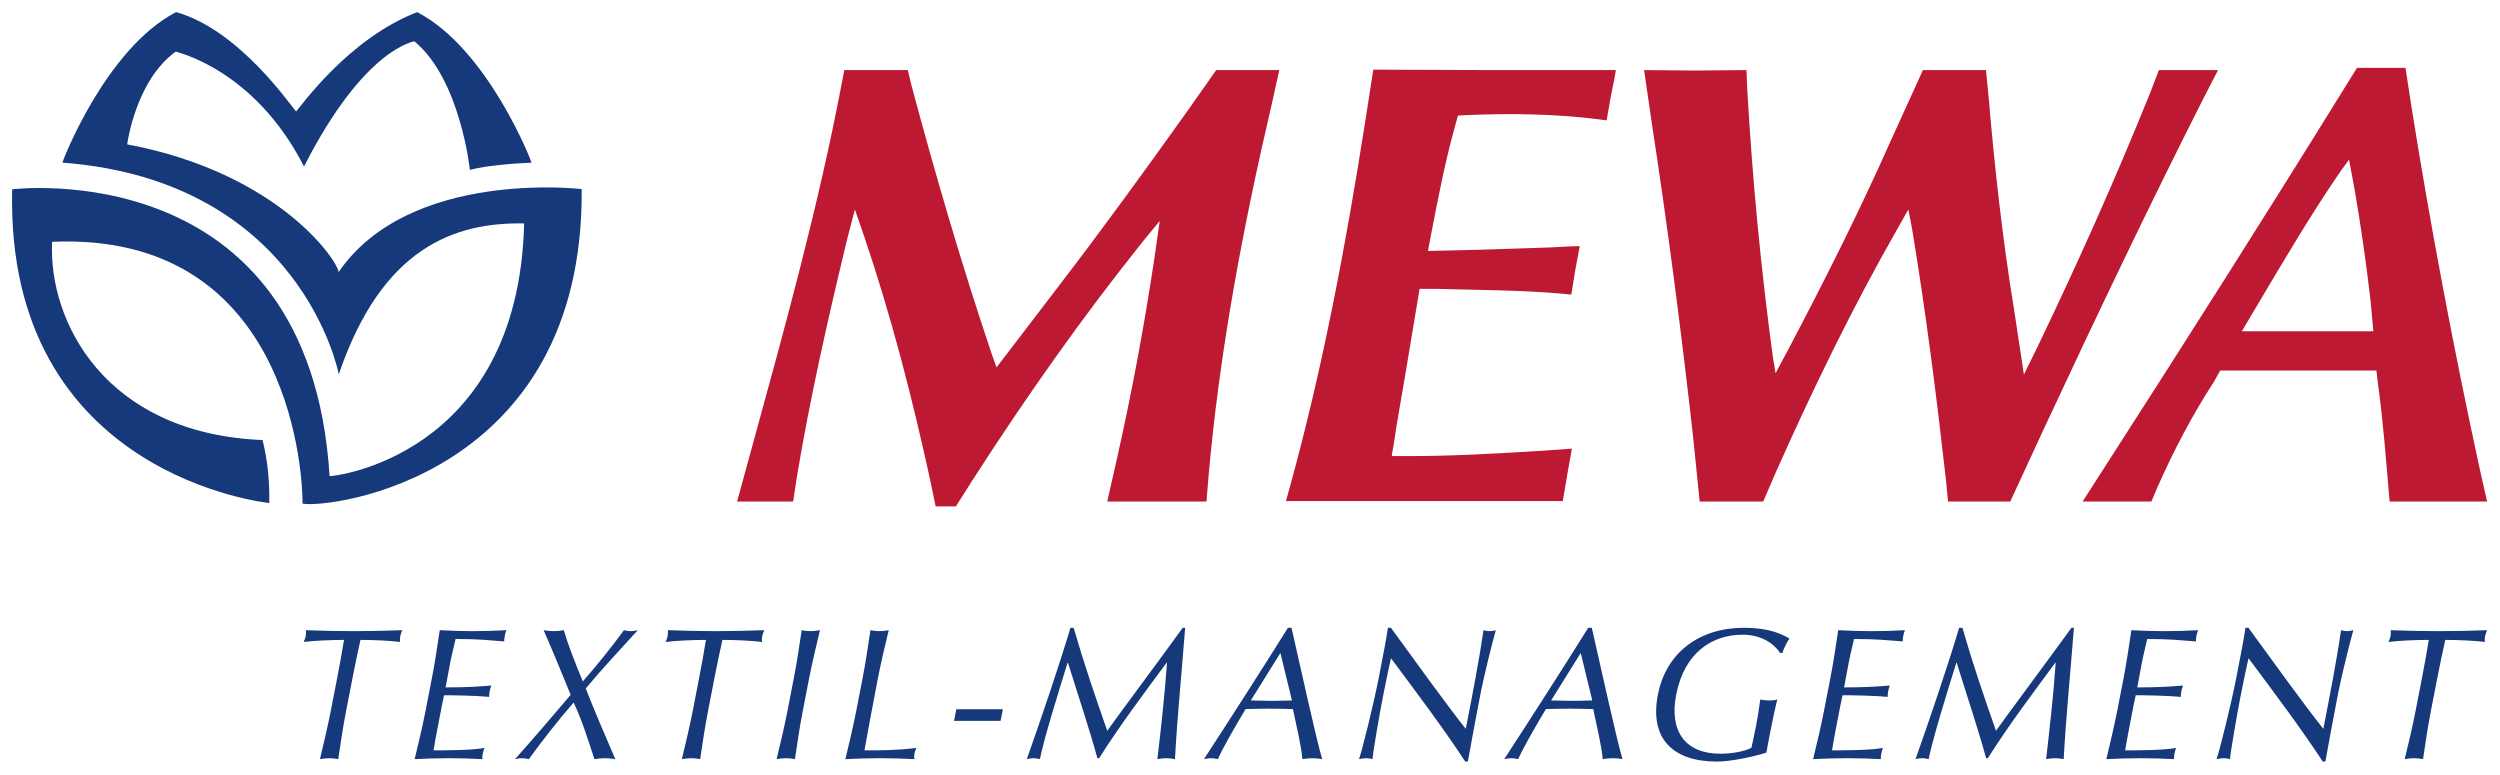
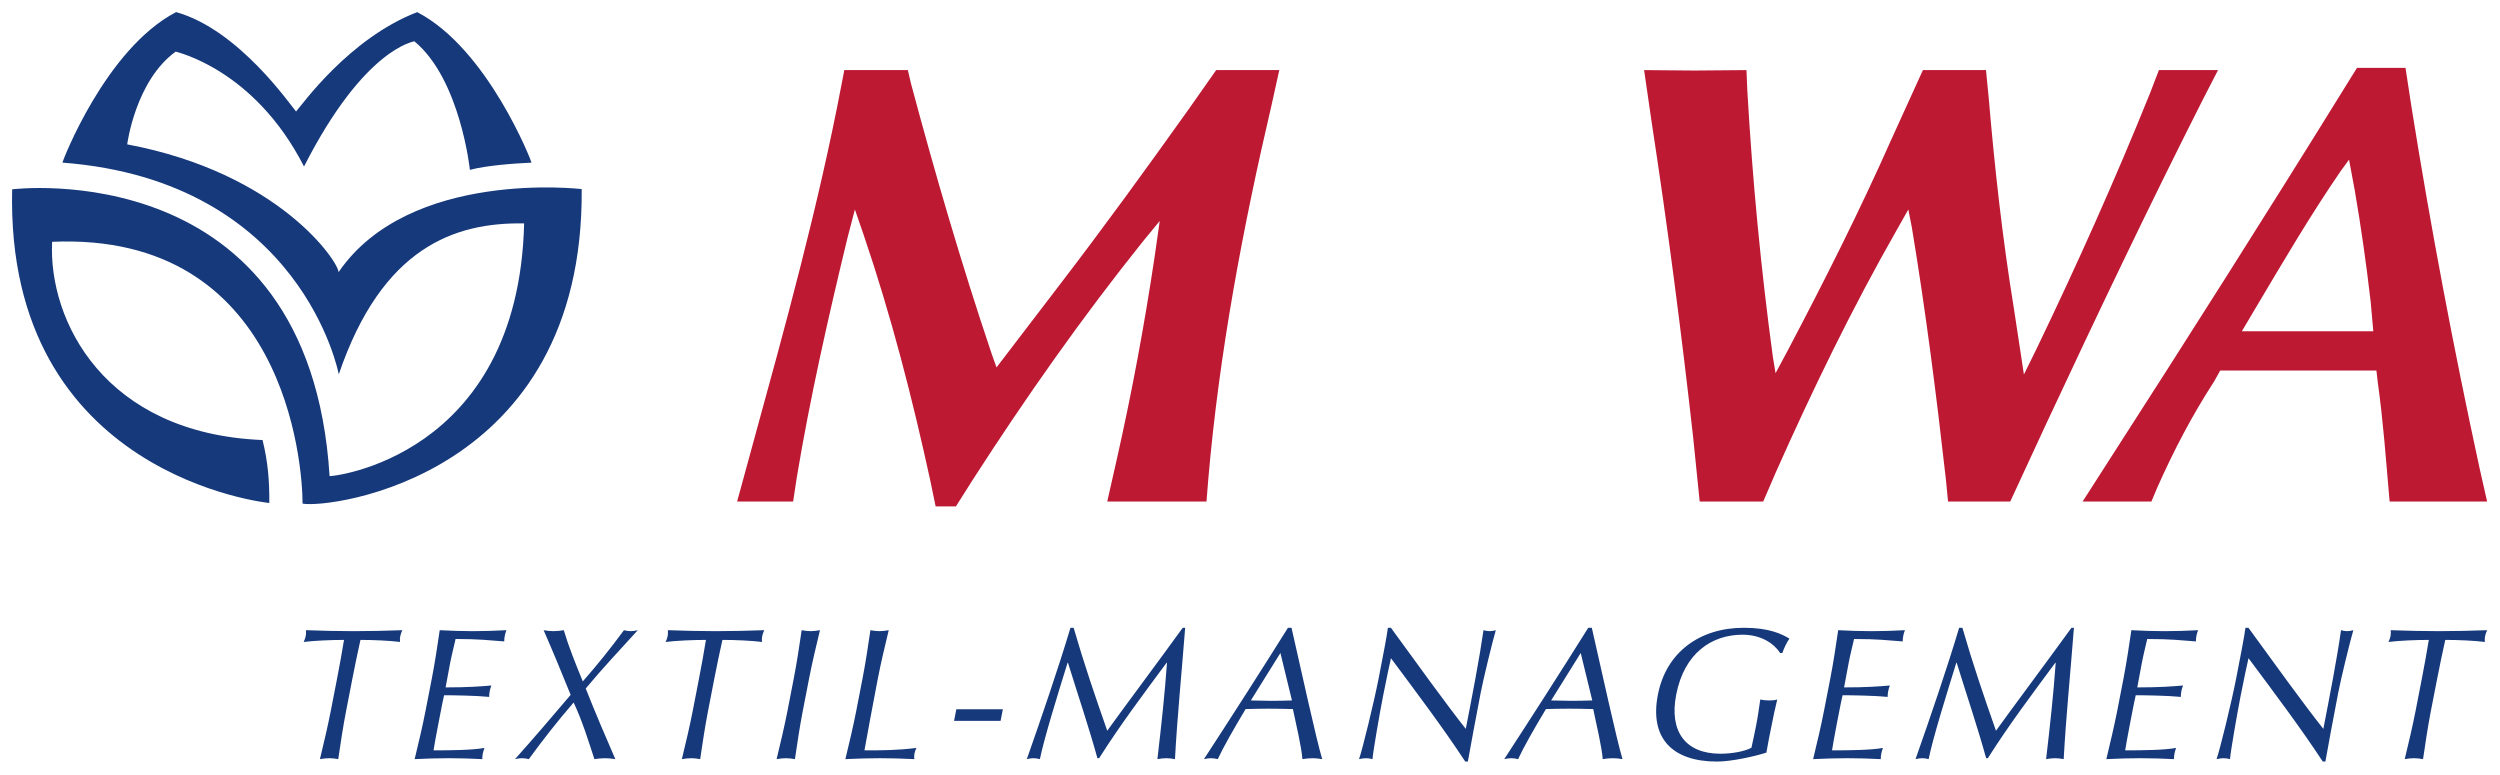
<svg xmlns="http://www.w3.org/2000/svg" version="1.1" width="715.748" height="221.811" id="svg6703">
  <defs id="defs6705">
    <clipPath id="clipPath6151">
      <path d="m 1153.303,69.209 -127.621,0 0,-38.644 127.621,0 0,38.644 z" id="path6153" />
    </clipPath>
  </defs>
  <g transform="translate(-14.522,-368.989)" id="layer1">
    <g transform="matrix(4.442,0,0,4.442,-1772.577,-2265.757)" id="g6748">
      <g transform="matrix(1.25,0,0,-1.25,-879.009,680.435)" id="g6147">
        <g clip-path="url(#clipPath6151)" id="g6149">
          <g transform="translate(1040.738,61.247)" id="g6155">
            <path d="M 0,0 C -2.583,5.061 -6.622,5.907 -6.615,5.925 -8.7,4.42 -9.12,1.131 -9.116,1.142 c 7.86,-1.48 10.893,-6.063 10.898,-6.588 3.651,5.34 12.536,4.282 12.536,4.282 0.116,-14.852 -13.002,-16.485 -14.393,-16.218 0,2.067 -0.898,14.02 -12.913,13.5 -0.201,-4.048 2.676,-9.888 10.85,-10.222 0.282,-1.146 0.357,-2.129 0.348,-3.246 0,0 -13.62,1.351 -13.259,16.174 0,0 15.323,1.924 16.367,-14.787 0.007,-0.046 9.735,0.907 10.031,13.029 -3.578,0.062 -7.326,-1.228 -9.557,-7.781 0,0 -1.878,9.971 -14.248,10.916 -0.029,0.001 2.214,5.871 5.861,7.761 C -3.349,7.053 -0.686,3.141 -0.41,2.837 -0.123,3.152 2.32,6.607 5.836,7.96 9.484,6.071 11.758,0.2 11.73,0.199 10.861,0.162 9.393,0.054 8.552,-0.173 8.556,-0.184 8.064,4.499 5.689,6.457 5.696,6.44 3.128,6.15 0,0" id="path6157" style="fill:#16397b;fill-opacity:1;fill-rule:nonzero;stroke:none" />
          </g>
        </g>
      </g>
      <g transform="matrix(1.25,0,0,-1.25,485.2,625.44)" id="g6159">
-         <path d="m 0,0 0.204,0.728 c 1.708,6.2 2.896,12.53 3.89,18.879 l 0.41,2.639 6.027,-0.023 6.482,0 L 16.922,21.7 16.764,20.926 16.536,19.63 16.195,19.675 C 13.961,19.967 11.597,20 9.348,19.903 L 8.871,19.88 8.734,19.38 C 8.199,17.489 7.836,15.552 7.461,13.625 l -0.137,-0.728 2.024,0.046 2.23,0.068 2.07,0.068 0.841,0.046 0.66,0.022 -0.091,-0.5 -0.137,-0.728 -0.205,-1.274 -0.455,0.046 c -2.119,0.19 -4.33,0.189 -6.46,0.25 l -0.909,0 L 6.21,6.847 5.709,3.912 5.549,2.866 5.481,2.502 5.458,2.32 l 0.706,0 c 2.388,-0.008 4.804,0.138 7.188,0.284 L 14.744,2.705 14.503,1.343 14.276,0 0,0" id="path6161" style="fill:#bd1933;fill-opacity:1;fill-rule:nonzero;stroke:none" />
-       </g>
+         </g>
      <g transform="matrix(1.25,0,0,-1.25,449.828,625.469)" id="g6163">
        <path d="m 0,0 0.796,2.911 c 1.692,6.159 3.402,12.35 4.595,18.63 l 0.136,0.705 3.276,0 0.159,-0.682 c 1.252,-4.685 2.613,-9.348 4.162,-13.944 l 0.251,-0.705 3.252,4.254 c 2.253,2.937 4.471,5.991 6.619,9.007 l 1.456,2.07 3.253,0 -0.387,-1.752 C 26.075,14.112 24.858,7.673 24.293,1.138 L 24.202,0 l -5.118,0 0.5,2.206 c 0.783,3.484 1.403,6.821 1.934,10.35 l 0.273,1.911 -0.842,-1.024 C 17.786,9.497 14.883,5.367 12.146,1.115 l -0.864,-1.365 -1.046,0 -0.273,1.319 C 9.027,5.367 7.945,9.573 6.528,13.739 L 6.073,15.058 5.687,13.58 C 4.694,9.471 3.764,5.376 3.07,1.206 L 2.889,0 0,0" id="path6165" style="fill:#bd1933;fill-opacity:1;fill-rule:nonzero;stroke:none" />
      </g>
      <g transform="matrix(1.25,0,0,-1.25,511.868,625.469)" id="g6167">
        <path d="M 0,0 -0.341,3.344 C -0.945,8.76 -1.654,14.199 -2.48,19.584 l -0.386,2.662 2.593,-0.023 2.684,0.023 0.046,-1.069 C 2.721,16.583 3.156,11.998 3.776,7.439 l 0.137,-0.82 0.659,1.229 c 1.886,3.584 3.68,7.143 5.323,10.849 l 1.615,3.549 3.252,0 0.137,-1.388 c 0.309,-3.649 0.709,-7.255 1.297,-10.872 l 0.522,-3.435 0.683,1.388 c 2.082,4.329 4.027,8.669 5.823,13.124 l 0.455,1.183 3.048,0 -0.819,-1.592 C 23.125,15.15 20.464,9.568 17.855,3.981 L 16.013,0 12.806,0 12.693,1.16 c -0.489,4.345 -1.037,8.649 -1.752,12.965 l -0.183,0.933 -0.591,-1.046 C 7.835,9.922 5.826,5.777 3.913,1.478 L 3.276,0 0,0" id="path6169" style="fill:#bd1933;fill-opacity:1;fill-rule:nonzero;stroke:none" />
      </g>
      <g transform="matrix(1.25,0,0,-1.25,546.812,614.494)" id="g6171">
        <path d="M 0,0 6.778,0 6.642,1.525 C 6.421,3.443 6.151,5.353 5.823,7.256 L 5.527,8.849 5.095,8.257 C 3.505,5.939 2.16,3.637 0.728,1.229 L 0,0 z m -8.211,-8.78 1.182,1.843 c 4.2,6.525 8.36,13.076 12.442,19.675 l 0.524,0.842 2.502,0 0.295,-1.934 C 9.732,5.383 10.916,-0.875 12.26,-7.073 l 0.386,-1.707 -5.026,0 -0.023,0.251 c -0.171,1.973 -0.315,3.952 -0.591,5.914 l -0.068,0.591 -8.053,0 -0.318,-0.569 C -2.568,-4.34 -3.522,-6.17 -4.367,-8.074 l -0.296,-0.706 -3.548,0" id="path6173" style="fill:#bd1933;fill-opacity:1;fill-rule:evenodd;stroke:none" />
      </g>
      <g transform="matrix(1.25,0,0,-1.25,423.64,638.954)" id="g6175">
        <path d="m 0,0 c -0.161,-0.828 -0.362,-1.666 -0.561,-2.495 0.169,0.029 0.327,0.048 0.481,0.048 0.154,0 0.305,-0.019 0.463,-0.048 C 0.505,-1.666 0.629,-0.828 0.791,0 L 1.113,1.658 C 1.242,2.322 1.381,2.988 1.529,3.653 2.194,3.653 3.044,3.615 3.57,3.547 3.56,3.642 3.561,3.749 3.58,3.845 3.601,3.95 3.638,4.047 3.688,4.154 2.854,4.124 2.022,4.104 1.193,4.104 c -0.828,0 -1.654,0.02 -2.476,0.05 C -1.275,4.047 -1.274,3.95 -1.292,3.854 -1.313,3.749 -1.354,3.642 -1.4,3.547 -0.848,3.615 0.016,3.653 0.681,3.653 0.572,2.988 0.453,2.322 0.323,1.658 L 0,0 z m 4.887,0.011 c -0.16,-0.829 -0.363,-1.668 -0.564,-2.506 0.594,0.029 1.176,0.048 1.763,0.048 0.588,0 1.163,-0.019 1.726,-0.048 -0.003,0.087 0.007,0.193 0.024,0.279 0.017,0.087 0.052,0.212 0.087,0.299 -0.63,-0.115 -1.767,-0.125 -2.626,-0.125 0.038,0.24 0.12,0.713 0.263,1.445 C 5.739,0.327 5.786,0.569 5.841,0.8 6.304,0.8 7.513,0.781 8.165,0.714 8.164,0.81 8.174,0.905 8.192,1.003 8.211,1.099 8.241,1.204 8.279,1.302 7.701,1.253 7.057,1.204 5.919,1.204 5.966,1.445 6.059,1.976 6.156,2.476 6.249,2.949 6.344,3.287 6.433,3.7 7.687,3.7 8.146,3.632 8.942,3.575 8.942,3.671 8.951,3.768 8.97,3.864 8.989,3.96 9.017,4.056 9.055,4.154 8.481,4.124 7.908,4.104 7.331,4.104 6.753,4.104 6.188,4.124 5.616,4.154 5.495,3.334 5.371,2.497 5.21,1.667 L 4.887,0.011 z m 8.106,1.502 c -0.398,0.974 -0.724,1.782 -0.98,2.641 -0.179,-0.03 -0.355,-0.05 -0.53,-0.05 -0.172,0 -0.342,0.02 -0.51,0.05 0.487,-1.11 0.944,-2.227 1.394,-3.334 -0.938,-1.109 -1.897,-2.226 -2.869,-3.315 0.121,0.029 0.249,0.048 0.365,0.048 0.115,0 0.237,-0.019 0.347,-0.048 0.71,0.974 1.467,1.946 2.311,2.92 0.457,-0.974 0.749,-1.946 1.071,-2.92 0.188,0.029 0.366,0.048 0.549,0.048 0.183,0 0.353,-0.019 0.53,-0.048 -0.526,1.204 -1.042,2.42 -1.527,3.642 0.855,1.03 1.765,1.994 2.685,3.007 -0.122,-0.03 -0.25,-0.05 -0.367,-0.05 -0.115,0 -0.237,0.02 -0.346,0.05 C 14.382,3.161 13.76,2.389 12.993,1.513 M 18.663,0 c -0.161,-0.828 -0.362,-1.666 -0.562,-2.495 0.169,0.029 0.327,0.048 0.482,0.048 0.154,0 0.304,-0.019 0.462,-0.048 0.123,0.829 0.247,1.667 0.408,2.495 l 0.322,1.658 c 0.13,0.664 0.268,1.33 0.417,1.995 0.664,0 1.515,-0.038 2.041,-0.106 -0.01,0.095 -0.009,0.202 0.01,0.298 0.021,0.105 0.058,0.202 0.108,0.309 -0.834,-0.03 -1.667,-0.05 -2.495,-0.05 -0.829,0 -1.653,0.02 -2.477,0.05 C 17.388,4.047 17.388,3.95 17.37,3.854 17.35,3.749 17.31,3.642 17.262,3.547 17.814,3.615 18.679,3.653 19.343,3.653 19.235,2.988 19.114,2.322 18.985,1.658 L 18.663,0 z m 4.885,0 c -0.161,-0.828 -0.362,-1.666 -0.562,-2.495 0.17,0.029 0.327,0.048 0.481,0.048 0.155,0 0.304,-0.019 0.464,-0.048 0.123,0.829 0.246,1.667 0.407,2.495 l 0.322,1.658 c 0.161,0.829 0.363,1.666 0.562,2.496 -0.169,-0.03 -0.327,-0.05 -0.481,-0.05 -0.154,0 -0.305,0.02 -0.462,0.05 C 24.156,3.324 24.031,2.487 23.87,1.658 L 23.548,0 z m 3.546,0 c -0.161,-0.828 -0.362,-1.666 -0.562,-2.495 0.603,0.029 1.194,0.048 1.791,0.048 0.588,0 1.182,-0.019 1.765,-0.048 -0.011,0.096 -0.013,0.193 0.007,0.289 0.019,0.097 0.056,0.194 0.104,0.289 -0.987,-0.125 -1.779,-0.125 -2.683,-0.125 0.174,0.944 0.375,2.081 0.69,3.7 0.161,0.829 0.362,1.666 0.562,2.496 -0.169,-0.03 -0.327,-0.05 -0.481,-0.05 -0.155,0 -0.304,0.02 -0.463,0.05 C 27.701,3.324 27.577,2.487 27.416,1.658 L 27.094,0 z m 5.043,-0.521 2.399,0 0.116,0.598 -2.399,0 -0.116,-0.598 z m 6.001,4.799 c -0.61,-2.043 -1.5,-4.642 -2.25,-6.773 0.12,0.029 0.23,0.048 0.346,0.048 0.115,0 0.217,-0.019 0.328,-0.048 0.222,1.089 0.935,3.382 1.428,4.971 l 0.02,0 c 0.514,-1.666 1.078,-3.323 1.518,-4.923 l 0.088,0 c 1.098,1.734 2.291,3.314 3.48,4.923 l 0.02,0 c -0.119,-1.648 -0.293,-3.247 -0.495,-4.971 0.161,0.029 0.308,0.048 0.463,0.048 0.154,0 0.295,-0.019 0.443,-0.048 0.12,2.206 0.335,4.306 0.526,6.773 l -0.125,0 C 42.639,2.497 40.567,-0.279 40.035,-1.031 39.403,0.77 38.826,2.466 38.302,4.278 l -0.164,0 z m 11.215,0 c -1.424,-2.273 -2.863,-4.517 -4.332,-6.773 0.13,0.029 0.25,0.048 0.366,0.048 0.115,0 0.227,-0.019 0.346,-0.048 0.283,0.608 0.84,1.589 1.437,2.582 0.396,0.01 0.784,0.02 1.179,0.02 0.423,0 0.846,-0.01 1.259,-0.02 0.18,-0.858 0.435,-1.917 0.491,-2.582 0.178,0.029 0.345,0.048 0.518,0.048 0.174,0 0.334,-0.019 0.502,-0.048 -0.31,1.031 -1.073,4.54 -1.583,6.773 l -0.183,0 z m 0.206,-3.747 c -0.358,-0.01 -0.726,-0.02 -1.083,-0.02 -0.338,0 -0.7,0.02 -1.037,0.02 l 1.525,2.447 0.595,-2.447 z m 9.07,-3.151 c 0.074,0.434 0.47,2.562 0.661,3.545 0.146,0.753 0.613,2.66 0.78,3.229 -0.11,-0.03 -0.211,-0.05 -0.316,-0.05 -0.107,0 -0.218,0.02 -0.318,0.05 -0.214,-1.484 -0.577,-3.363 -0.914,-5.088 -0.943,1.185 -2.621,3.507 -3.86,5.212 l -0.156,0 C 54.451,3.845 54.27,2.911 54.034,1.695 c -0.248,-1.27 -0.852,-3.737 -1.017,-4.19 0.131,0.029 0.251,0.048 0.367,0.048 0.116,0 0.226,-0.019 0.328,-0.048 0.025,0.386 0.381,2.42 0.543,3.247 0.199,1.021 0.331,1.599 0.409,1.957 1.307,-1.755 2.701,-3.605 3.83,-5.329 l 0.135,0 z m 6.208,6.898 c -1.424,-2.273 -2.862,-4.517 -4.333,-6.773 0.131,0.029 0.251,0.048 0.367,0.048 0.114,0 0.227,-0.019 0.348,-0.048 0.281,0.608 0.838,1.589 1.436,2.582 0.396,0.01 0.783,0.02 1.179,0.02 0.425,0 0.846,-0.01 1.259,-0.02 0.178,-0.858 0.436,-1.917 0.491,-2.582 0.177,0.029 0.345,0.048 0.518,0.048 0.174,0 0.334,-0.019 0.501,-0.048 -0.31,1.031 -1.072,4.54 -1.583,6.773 l -0.183,0 z m 0.207,-3.747 c -0.359,-0.01 -0.727,-0.02 -1.083,-0.02 -0.338,0 -0.701,0.02 -1.038,0.02 l 1.526,2.447 0.595,-2.447 z m 9.802,2.447 c 0.076,0.24 0.237,0.569 0.365,0.741 -0.405,0.241 -1.046,0.559 -2.349,0.559 -2.282,0 -4.009,-1.263 -4.435,-3.45 -0.44,-2.253 0.755,-3.448 3.047,-3.448 0.752,0 1.96,0.27 2.547,0.462 0.051,0.261 0.094,0.531 0.144,0.78 0.201,1.04 0.341,1.666 0.416,1.957 -0.133,-0.04 -0.28,-0.048 -0.423,-0.048 -0.153,0 -0.334,0.019 -0.452,0.048 -0.06,-0.405 -0.12,-0.868 -0.211,-1.322 -0.074,-0.394 -0.16,-0.778 -0.245,-1.164 -0.365,-0.202 -1.051,-0.309 -1.599,-0.309 -1.814,0 -2.647,1.157 -2.28,3.044 0.415,2.141 1.824,3.093 3.424,3.093 0.972,0 1.631,-0.47 1.936,-0.943 l 0.115,0 z m 2.149,-2.967 c -0.16,-0.829 -0.362,-1.668 -0.564,-2.506 0.594,0.029 1.176,0.048 1.763,0.048 0.59,0 1.163,-0.019 1.726,-0.048 -0.002,0.087 0.007,0.193 0.025,0.279 0.017,0.087 0.049,0.212 0.086,0.299 -0.627,-0.115 -1.768,-0.125 -2.625,-0.125 0.038,0.24 0.119,0.713 0.261,1.445 0.181,0.924 0.228,1.166 0.283,1.397 0.462,0 1.672,-0.019 2.324,-0.086 -0.001,0.096 0.009,0.191 0.027,0.289 0.019,0.096 0.047,0.201 0.087,0.299 -0.579,-0.049 -1.222,-0.098 -2.36,-0.098 0.047,0.241 0.14,0.772 0.238,1.272 0.09,0.473 0.185,0.811 0.276,1.224 1.251,0 1.711,-0.068 2.51,-0.125 -0.001,0.096 0.009,0.193 0.027,0.289 0.018,0.096 0.047,0.192 0.086,0.29 -0.576,-0.03 -1.147,-0.05 -1.725,-0.05 -0.579,0 -1.145,0.02 -1.716,0.05 -0.12,-0.82 -0.245,-1.657 -0.406,-2.487 L 76.995,0.011 z m 6.966,4.267 c -0.608,-2.043 -1.498,-4.642 -2.249,-6.773 0.122,0.029 0.231,0.048 0.348,0.048 0.113,0 0.215,-0.019 0.327,-0.048 0.22,1.089 0.936,3.382 1.428,4.971 l 0.019,0 c 0.514,-1.666 1.078,-3.323 1.519,-4.923 l 0.087,0 c 1.098,1.734 2.292,3.314 3.48,4.923 l 0.019,0 c -0.116,-1.648 -0.293,-3.247 -0.494,-4.971 0.161,0.029 0.31,0.048 0.463,0.048 0.155,0 0.295,-0.019 0.443,-0.048 0.121,2.206 0.337,4.306 0.528,6.773 l -0.126,0 C 88.462,2.497 86.392,-0.279 85.86,-1.031 85.226,0.77 84.65,2.466 84.128,4.278 l -0.167,0 z m 8.154,-4.267 c -0.164,-0.829 -0.365,-1.668 -0.565,-2.506 0.593,0.029 1.174,0.048 1.763,0.048 0.585,0 1.159,-0.019 1.723,-0.048 -0.002,0.087 0.008,0.193 0.027,0.279 0.016,0.087 0.05,0.212 0.084,0.299 -0.628,-0.115 -1.767,-0.125 -2.625,-0.125 0.037,0.24 0.12,0.713 0.262,1.445 0.181,0.924 0.226,1.166 0.282,1.397 0.461,0 1.672,-0.019 2.326,-0.086 0,0.096 0.007,0.191 0.025,0.289 0.02,0.096 0.049,0.201 0.087,0.299 -0.578,-0.049 -1.223,-0.098 -2.359,-0.098 0.048,0.241 0.141,0.772 0.238,1.272 0.091,0.473 0.185,0.811 0.275,1.224 1.254,0 1.712,-0.068 2.511,-0.125 0,0.096 0.007,0.193 0.027,0.289 0.019,0.096 0.046,0.192 0.085,0.29 -0.575,-0.03 -1.147,-0.05 -1.725,-0.05 -0.578,0 -1.143,0.02 -1.715,0.05 -0.12,-0.82 -0.246,-1.657 -0.405,-2.487 L 92.115,0.011 z m 10.73,-2.631 c 0.074,0.434 0.469,2.562 0.661,3.545 0.145,0.753 0.612,2.66 0.78,3.229 -0.11,-0.03 -0.211,-0.05 -0.316,-0.05 -0.106,0 -0.219,0.02 -0.319,0.05 -0.21,-1.484 -0.576,-3.363 -0.911,-5.088 -0.946,1.185 -2.624,3.507 -3.863,5.212 l -0.154,0 C 98.669,3.845 98.486,2.911 98.25,1.695 c -0.246,-1.27 -0.852,-3.737 -1.017,-4.19 0.132,0.029 0.251,0.048 0.366,0.048 0.116,0 0.228,-0.019 0.328,-0.048 0.026,0.386 0.383,2.42 0.544,3.247 0.199,1.021 0.33,1.599 0.41,1.957 1.307,-1.755 2.699,-3.605 3.83,-5.329 l 0.134,0 z M 107.497,0 c -0.161,-0.828 -0.362,-1.666 -0.562,-2.495 0.171,0.029 0.329,0.048 0.483,0.048 0.154,0 0.302,-0.019 0.462,-0.048 0.122,0.829 0.246,1.667 0.406,2.495 l 0.324,1.658 c 0.128,0.664 0.269,1.33 0.416,1.995 0.664,0 1.516,-0.038 2.041,-0.106 -0.01,0.095 -0.009,0.202 0.011,0.298 0.019,0.105 0.058,0.202 0.107,0.309 -0.835,-0.03 -1.667,-0.05 -2.494,-0.05 -0.829,0 -1.654,0.02 -2.476,0.05 0.008,-0.107 0.008,-0.204 -0.01,-0.3 -0.02,-0.105 -0.061,-0.212 -0.109,-0.307 0.551,0.068 1.417,0.106 2.082,0.106 -0.11,-0.665 -0.23,-1.331 -0.359,-1.995 L 107.497,0" id="path6177" style="fill:#16397b;fill-opacity:1;fill-rule:nonzero;stroke:none" />
      </g>
    </g>
  </g>
</svg>